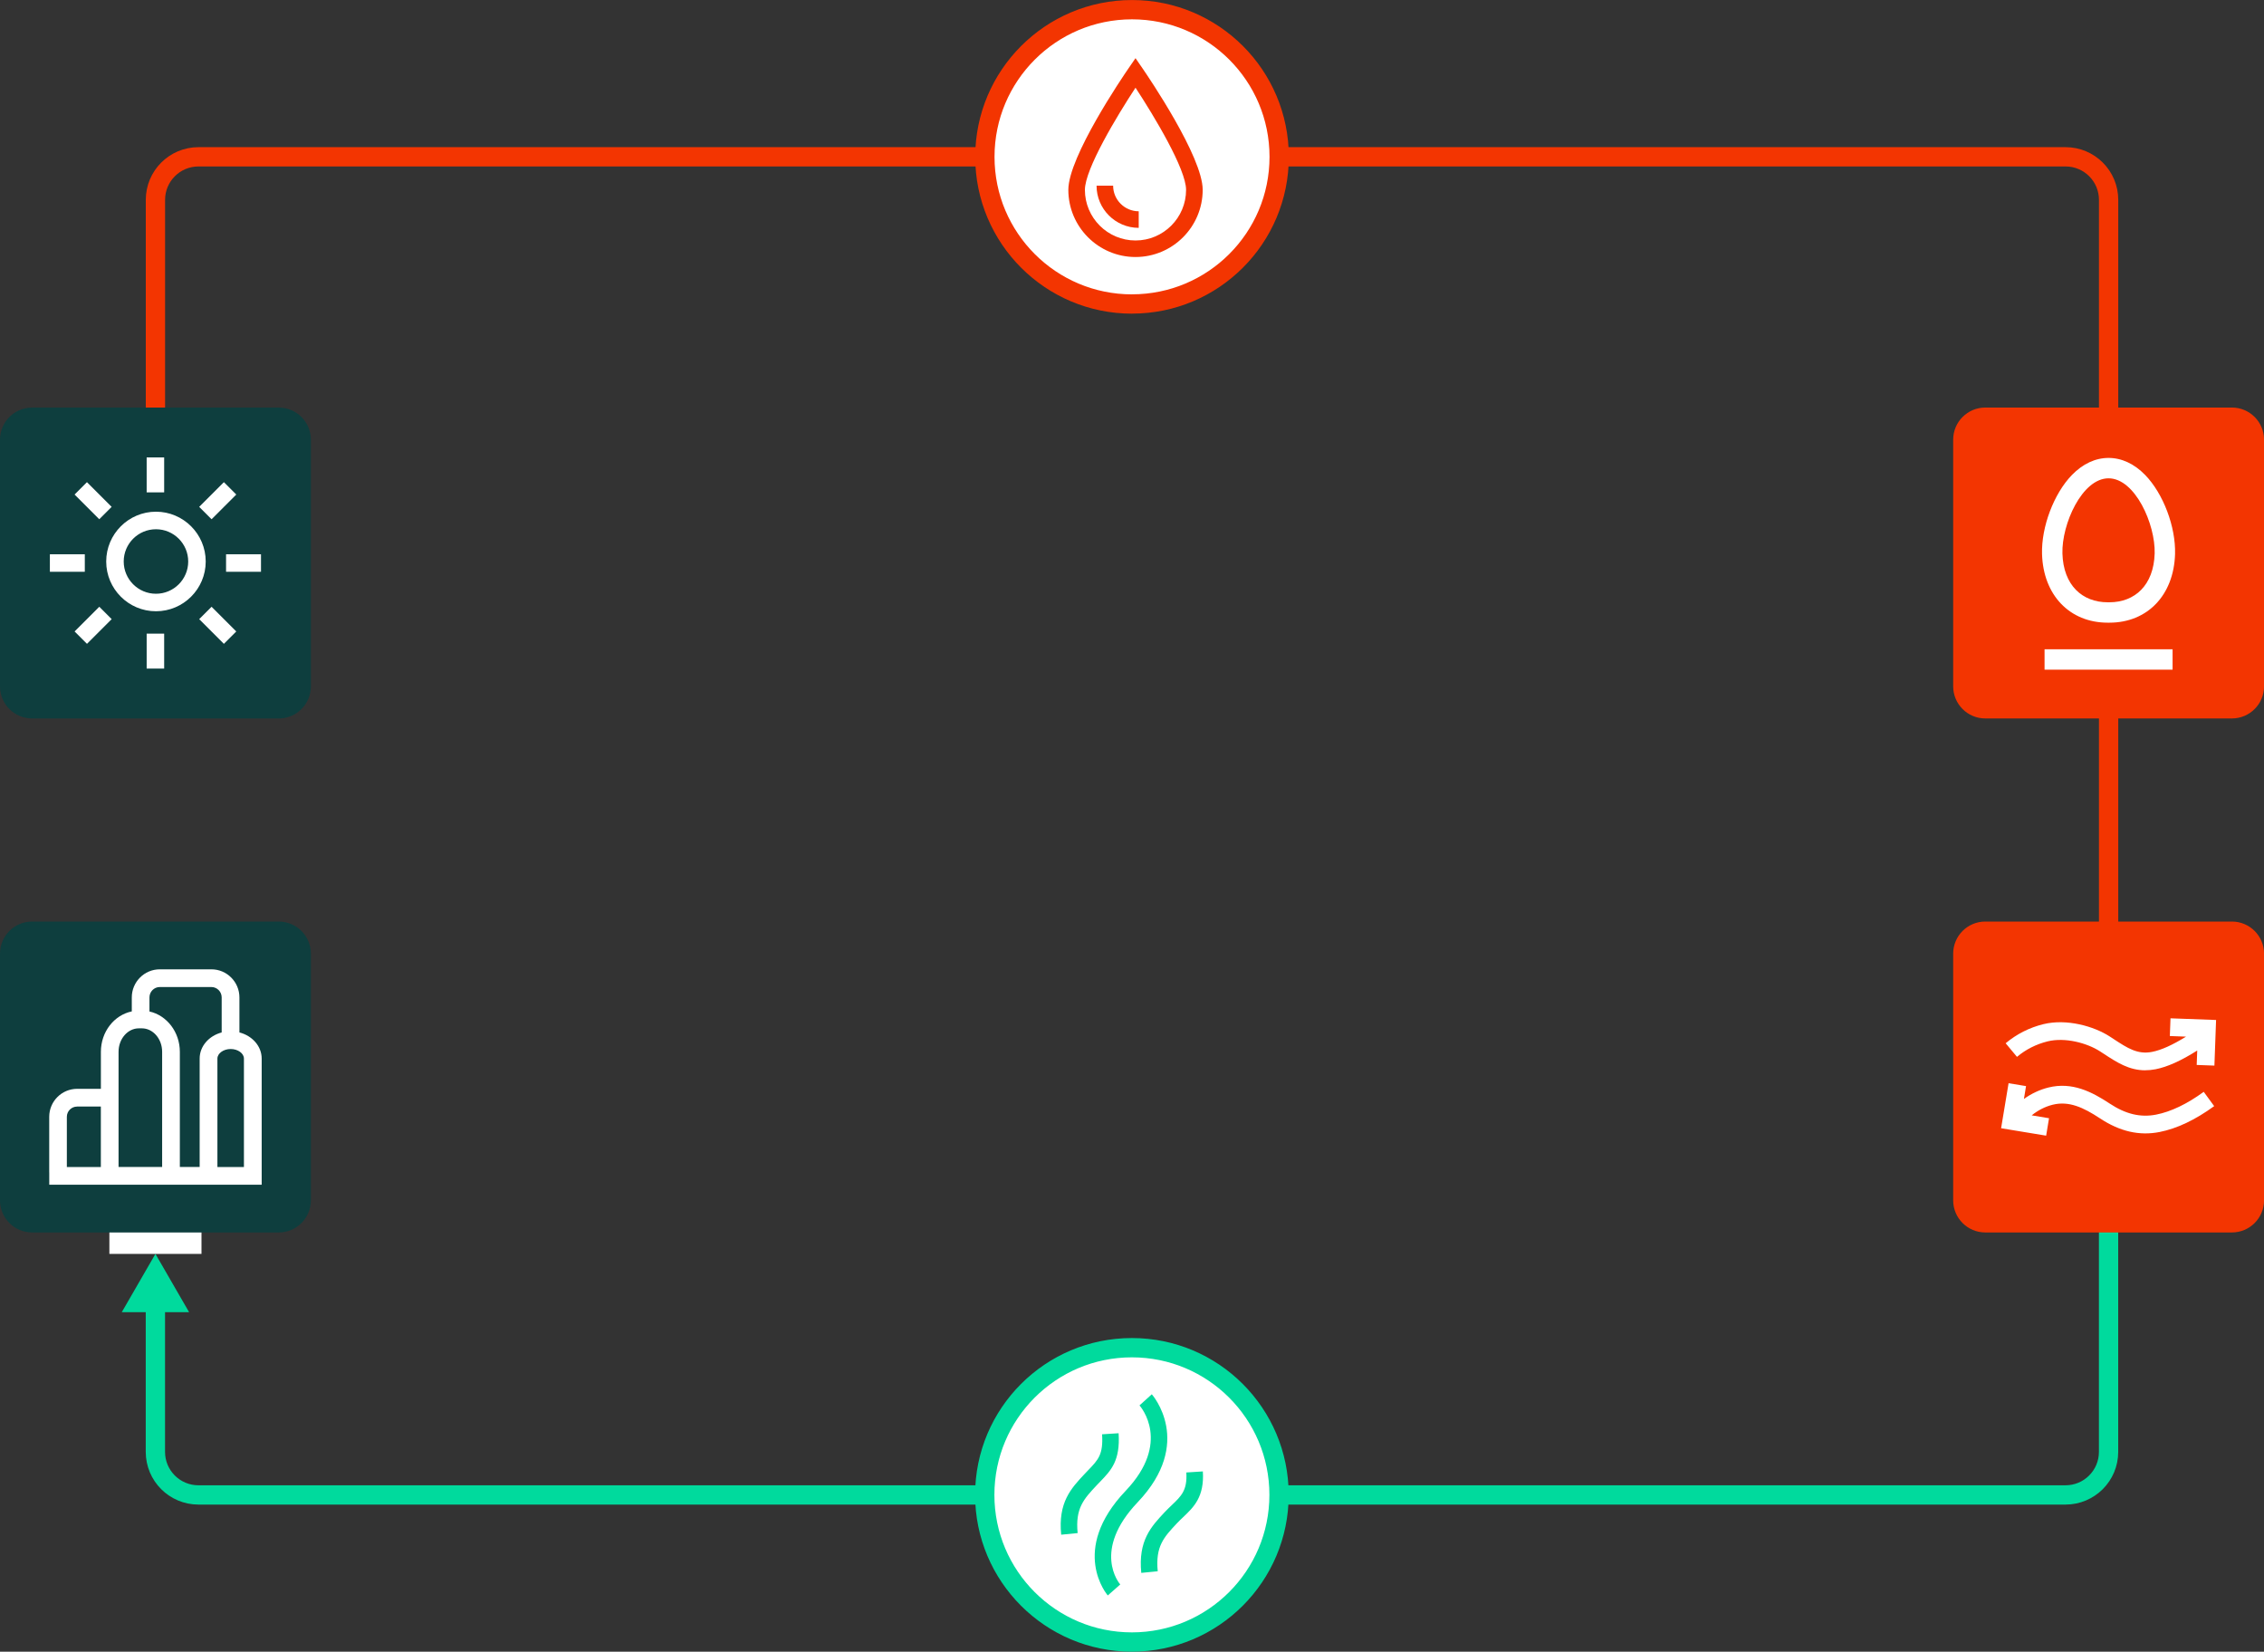
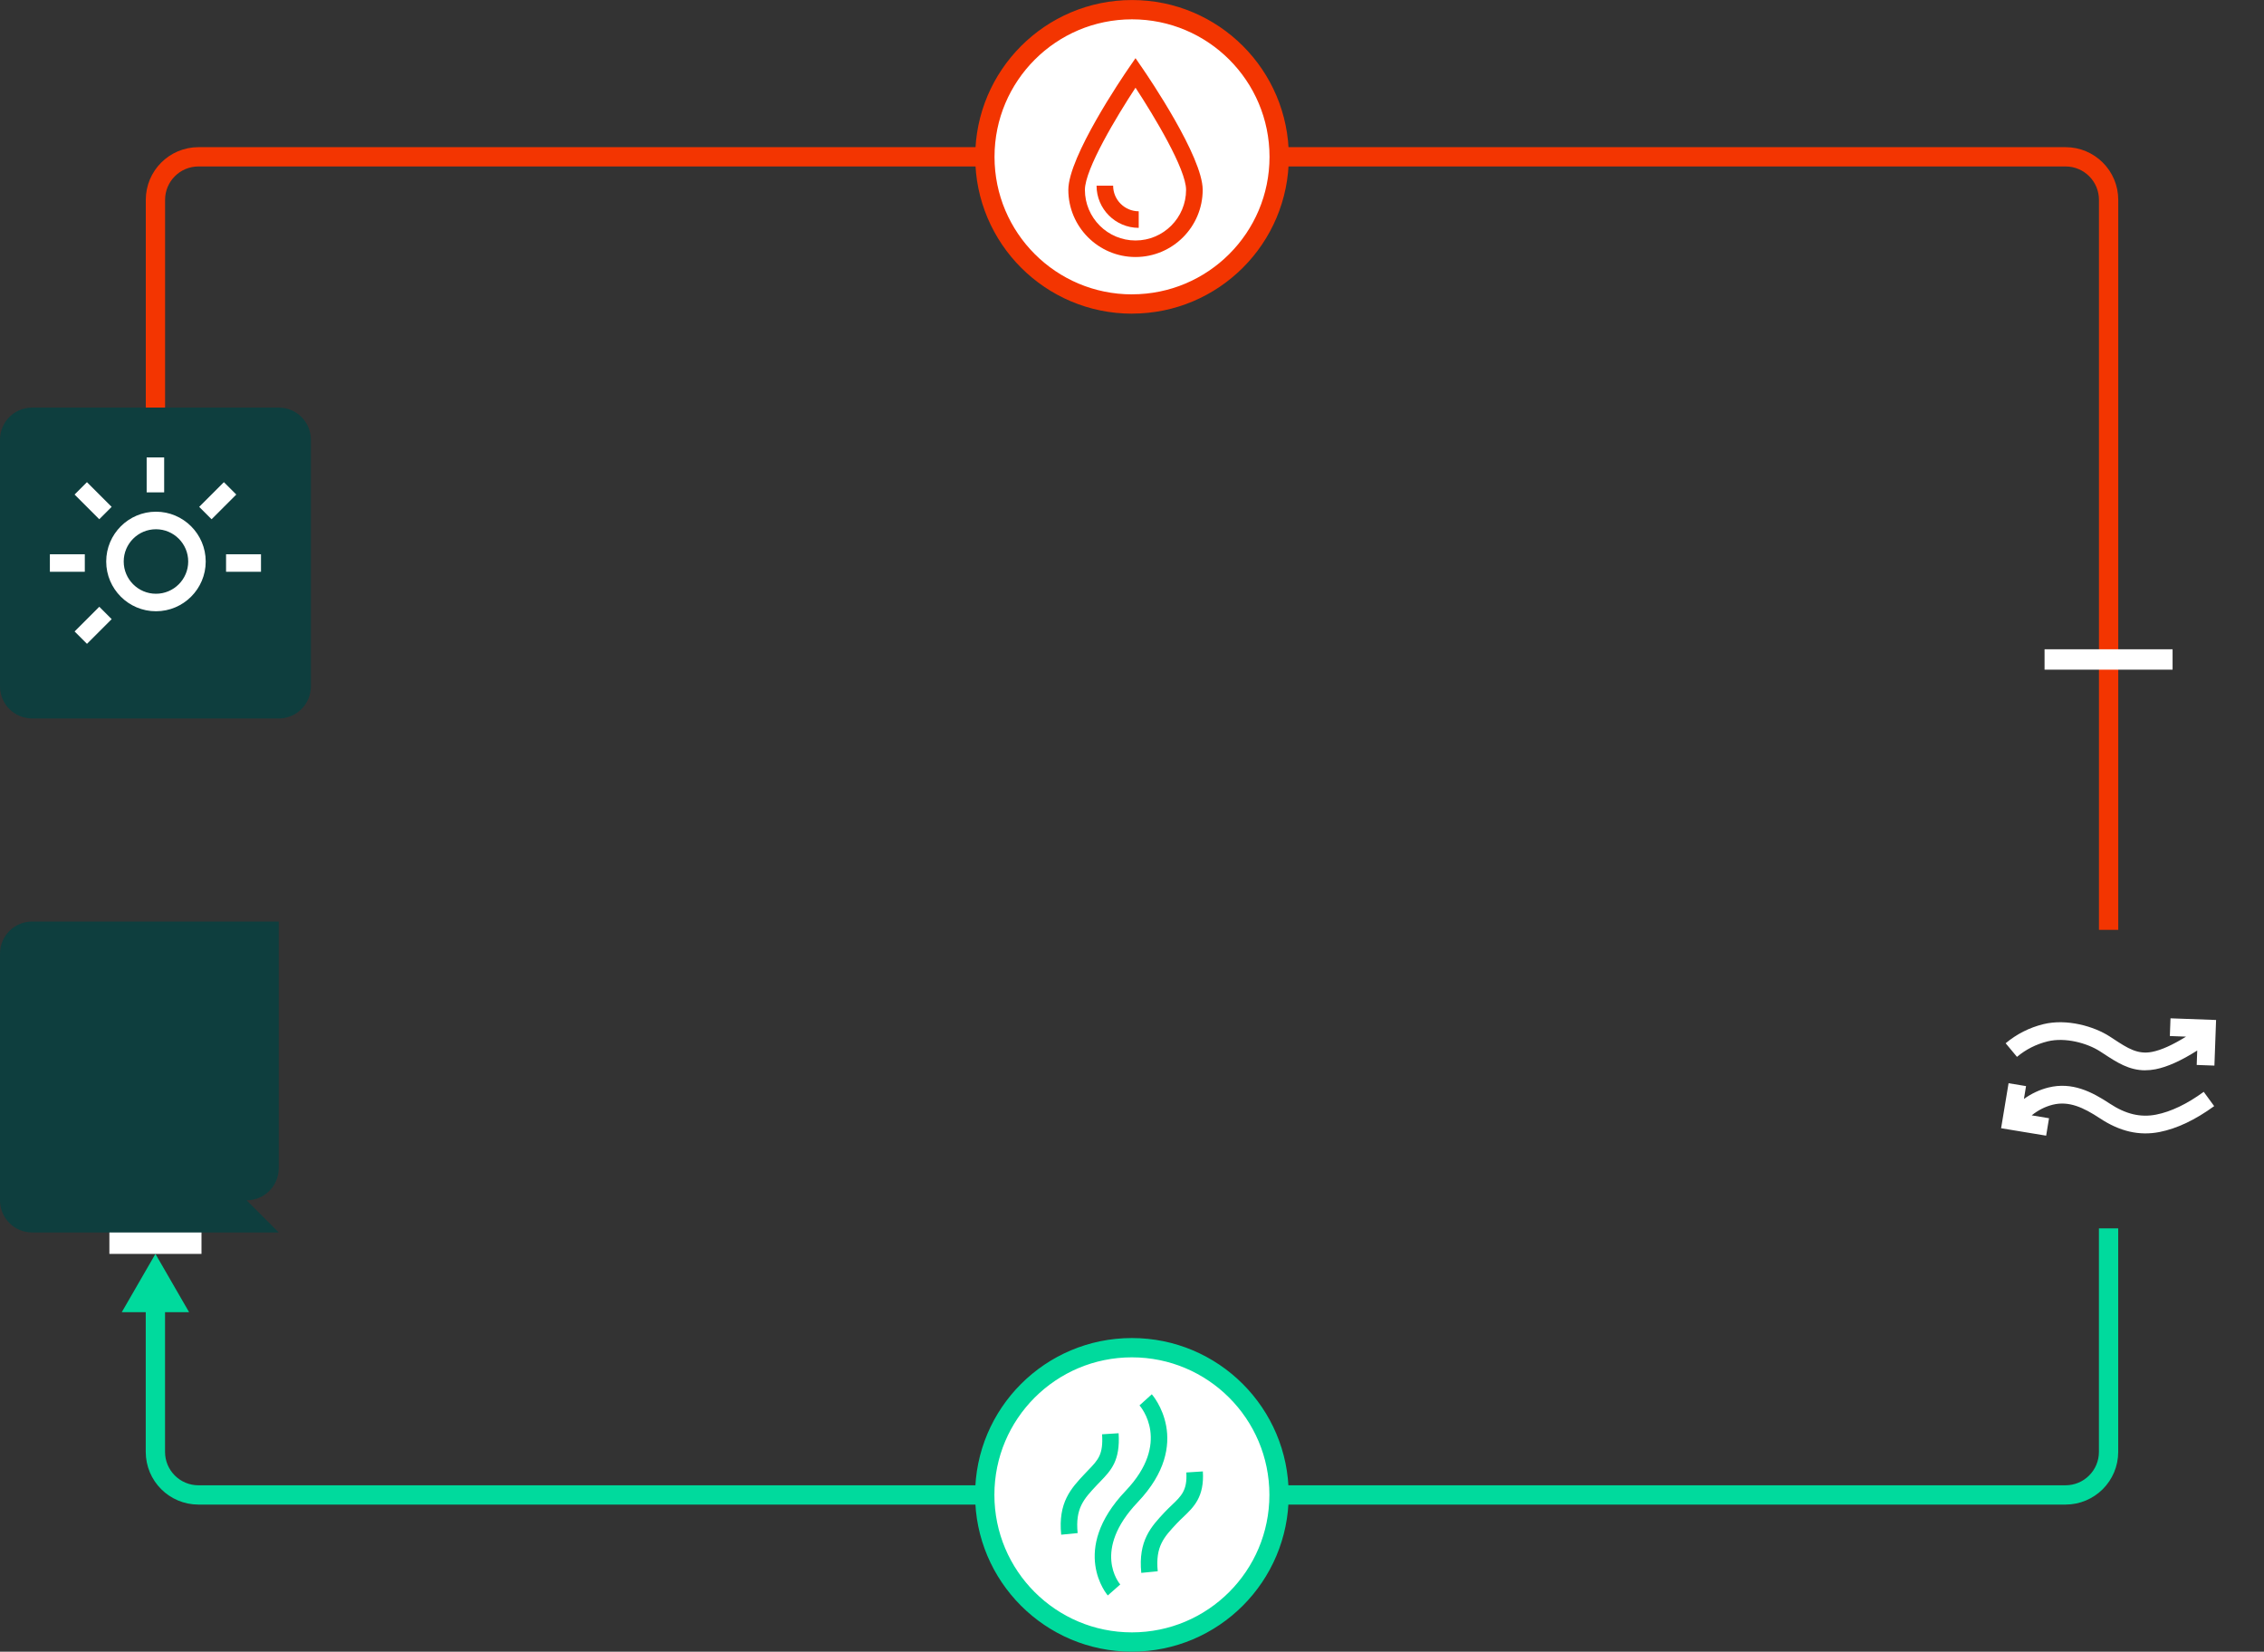
<svg xmlns="http://www.w3.org/2000/svg" id="Ebene_1" width="196.65mm" height="143.45mm" viewBox="0 0 557.43 406.62">
  <rect x="0" y="0" width="557.43" height="406.62" fill="#333333" stroke="none" />
  <defs>
    <style>.cls-1,.cls-2,.cls-3{fill:none;}.cls-4{clip-path:url(#clippath);}.cls-5{fill:#00da9d;}.cls-6{fill:#f33501;}.cls-7,.cls-8,.cls-9{fill:#fff;}.cls-10{fill:#0e3e3e;}.cls-8,.cls-9,.cls-2,.cls-3{stroke-miterlimit:10;stroke-width:4.75px;}.cls-8,.cls-3{stroke:#f33501;}.cls-9,.cls-2{stroke:#00da9d;}.cls-11{clip-path:url(#clippath-1);}.cls-12{clip-path:url(#clippath-3);}.cls-13{clip-path:url(#clippath-2);}</style>
    <clipPath id="clippath">
-       <rect class="cls-1" x="480.9" y="100.34" width="76.54" height="76.54" />
-     </clipPath>
+       </clipPath>
    <clipPath id="clippath-1">
      <rect class="cls-1" x="0" y="100.34" width="76.54" height="76.54" />
    </clipPath>
    <clipPath id="clippath-2">
-       <rect class="cls-1" x="480.9" y="226.87" width="76.54" height="76.54" />
-     </clipPath>
+       </clipPath>
    <clipPath id="clippath-3">
      <rect class="cls-1" y="226.87" width="76.54" height="76.54" />
    </clipPath>
  </defs>
  <g>
    <path class="cls-2" d="M519.16,302.41v55.02c0,5.85-4.74,10.6-10.6,10.6H48.86c-5.85,0-10.6-4.74-10.6-10.6v-36.81" />
    <polygon class="cls-5" points="46.56 323.04 38.27 308.69 29.98 323.04 46.56 323.04" />
  </g>
  <path class="cls-3" d="M38.27,101.34V49.2c0-5.85,4.74-10.6,10.6-10.6H508.57c5.85,0,10.6,4.74,10.6,10.6V228.91" />
  <g>
    <path class="cls-9" d="M278.69,404.24c20.01,0,36.23-16.22,36.23-36.23s-16.22-36.23-36.23-36.23-36.23,16.22-36.23,36.23,16.22,36.23,36.23,36.23" />
    <path class="cls-5" d="M272.75,392.77c-.1-.11-9.55-11.09,4.41-25.76,11.29-11.87,3.73-20.65,3.4-21.02l3.03-2.74c.11,.12,10.5,11.89-3.47,26.57-11.28,11.86-4.6,19.91-4.3,20.25l-3.06,2.7Zm8.25-5.54c-.79-7.97,2.42-11.4,5.82-15.02,.57-.6,1.14-1.15,1.7-1.68,2.32-2.21,3.85-3.66,3.57-8.03l4.07-.26c.4,6.27-2.26,8.8-4.83,11.24-.51,.48-1.03,.98-1.54,1.52-3.22,3.43-5.34,5.69-4.74,11.82l-4.06,.4Zm-19.72-9.4c-.79-7.98,2.42-11.4,5.82-15.02,.29-.31,.57-.6,.85-.89,2.47-2.57,3.71-3.85,3.4-8.82l4.07-.26c.43,6.76-1.87,9.15-4.53,11.91-.26,.27-.54,.56-.82,.85-3.22,3.43-5.35,5.69-4.74,11.82l-4.06,.4Z" />
  </g>
  <g>
    <g class="cls-4">
      <path class="cls-6" d="M549.53,176.87h-60.72c-4.37,0-7.91-3.54-7.91-7.91v-60.72c0-4.37,3.54-7.91,7.91-7.91h60.72c4.37,0,7.91,3.54,7.91,7.91v60.72c0,4.37-3.54,7.91-7.91,7.91" />
      <path class="cls-7" d="M519.16,112.73c-3.23,0-6.35,1.45-9.02,4.2-4.45,4.58-7.55,12.77-7.36,19.45,.29,10.11,6.79,16.91,16.17,16.91h.41c9.38,0,15.88-6.79,16.17-16.91,.19-6.69-2.9-14.87-7.36-19.45-2.67-2.75-5.79-4.2-9.02-4.2m0,5.02c6.55,0,11.56,11.33,11.36,18.49-.23,7.86-4.91,12.03-11.15,12.03h-.41c-6.24,0-10.93-4.17-11.15-12.03-.2-7.16,4.81-18.49,11.36-18.49" />
    </g>
    <rect class="cls-7" x="503.4" y="159.84" width="31.52" height="5.02" />
  </g>
  <rect class="cls-7" x="26.93" y="302.41" width="22.68" height="6.28" />
  <g>
    <g class="cls-11">
      <path class="cls-10" d="M68.63,176.87H7.91C3.54,176.87,0,173.33,0,168.97v-60.72c0-4.37,3.54-7.91,7.91-7.91h60.72c4.37,0,7.91,3.54,7.91,7.91v60.72c0,4.37-3.54,7.91-7.91,7.91" />
    </g>
    <g>
      <path class="cls-7" d="M38.4,130.29c-4.38,0-7.94,3.56-7.94,7.94s3.56,7.94,7.94,7.94,7.94-3.56,7.94-7.94-3.56-7.94-7.94-7.94m0,20.19c-6.76,0-12.25-5.5-12.25-12.25s5.5-12.26,12.25-12.26,12.25,5.5,12.25,12.26-5.5,12.25-12.25,12.25" />
      <rect class="cls-7" x="36.11" y="112.61" width="4.31" height="8.6" />
-       <rect class="cls-7" x="36.11" y="155.99" width="4.31" height="8.6" />
      <rect class="cls-7" x="55.66" y="136.45" width="8.6" height="4.31" />
      <rect class="cls-7" x="12.28" y="136.45" width="8.6" height="4.31" />
      <rect class="cls-7" x="49.31" y="121.11" width="8.6" height="4.31" transform="translate(-71.46 74.01) rotate(-45)" />
      <rect class="cls-7" x="18.63" y="151.78" width="8.6" height="4.31" transform="translate(-102.13 61.3) rotate(-45)" />
-       <rect class="cls-7" x="51.45" y="149.64" width="4.31" height="8.6" transform="translate(-93.15 82.99) rotate(-45)" />
      <rect class="cls-7" x="20.78" y="118.96" width="4.31" height="8.6" transform="translate(-80.45 52.32) rotate(-45)" />
    </g>
  </g>
  <g>
    <path class="cls-8" d="M278.72,74.83c20.01,0,36.23-16.22,36.23-36.23S298.72,2.38,278.72,2.38s-36.23,16.22-36.23,36.23,16.22,36.23,36.23,36.23" />
    <path class="cls-6" d="M279.58,63.27c-9.12,0-16.54-7.42-16.54-16.54,0-8.14,13.34-27.76,14.86-29.97l1.68-2.44,1.68,2.44c1.52,2.21,14.86,21.83,14.86,29.97,0,9.12-7.42,16.54-16.54,16.54Zm0-41.68c-4.58,6.97-12.46,20.03-12.46,25.15,0,6.87,5.59,12.46,12.46,12.46s12.45-5.59,12.45-12.46c0-5.11-7.87-18.17-12.45-25.15Z" />
    <path class="cls-6" d="M280.37,56.09c-5.73,0-10.38-4.66-10.38-10.38h4.08c0,3.47,2.83,6.3,6.3,6.3v4.08Z" />
  </g>
  <g>
    <g class="cls-13">
      <path class="cls-6" d="M549.53,303.41h-60.72c-4.37,0-7.91-3.54-7.91-7.91v-60.72c0-4.37,3.54-7.91,7.91-7.91h60.72c4.37,0,7.91,3.54,7.91,7.91v60.72c0,4.37-3.54,7.91-7.91,7.91" />
    </g>
    <path class="cls-7" d="M503.78,279.58l-11.08-1.83,1.84-11.08,4.3,.71-.52,3.16c1.86-1.33,3.9-2.29,6.06-2.82,5.81-1.43,10.67,1.06,15.06,3.96,3.95,2.61,7.58,3.47,11.43,2.72,3.65-.72,7.59-2.6,11.72-5.61l2.57,3.52c-4.64,3.38-9.17,5.53-13.44,6.37-4.97,.98-9.78-.12-14.68-3.36-4.12-2.72-7.67-4.33-11.62-3.36-1.86,.46-3.61,1.35-5.19,2.62l4.27,.71-.71,4.3Zm24.4-16.09c-3.99,0-7-1.97-10.16-4.04l-.99-.64c-3.13-2.02-8.56-3.51-12.89-2.44-2.79,.69-5.33,1.97-7.53,3.81l-2.79-3.35c2.72-2.27,5.84-3.85,9.29-4.7,5.79-1.42,12.51,.56,16.3,3.01l1.01,.66c3.42,2.24,5.9,3.86,9.47,3.15,2.25-.44,5.04-1.7,8.34-3.75l-3.98-.15,.16-4.36,11.22,.41-.41,11.23-4.36-.16,.13-3.55c-3.98,2.52-7.36,4.04-10.26,4.61-.89,.17-1.73,.25-2.53,.25Z" />
  </g>
  <g>
    <g class="cls-12">
-       <path class="cls-10" d="M68.63,303.41H7.91C3.54,303.41,0,299.87,0,295.5v-60.72c0-4.37,3.54-7.91,7.91-7.91h60.72c4.37,0,7.91,3.54,7.91,7.91v60.72c0,4.37-3.54,7.91-7.91,7.91" />
+       <path class="cls-10" d="M68.63,303.41H7.91C3.54,303.41,0,299.87,0,295.5v-60.72c0-4.37,3.54-7.91,7.91-7.91h60.72v60.72c0,4.37-3.54,7.91-7.91,7.91" />
    </g>
-     <path class="cls-7" d="M58.95,254.16v-8.61c0-3.81-3.09-6.92-6.89-6.92h-12.72c-3.8,0-6.89,3.1-6.89,6.92v3.44c-4.33,.89-7.61,5.01-7.61,9.95v9.11h-5.84c-3.79,0-6.88,3.09-6.88,6.88v13.69h.01v3.04h52.3v-31.06c0-3.04-2.31-5.61-5.47-6.43Zm-24.75-1h.72c2.76,0,5,2.59,5,5.77v28.36h-10.73v-28.36c0-3.18,2.25-5.77,5-5.77Zm-15.21,19.25h5.84v14.89h-8.37v-12.36c0-1.39,1.13-2.52,2.52-2.52Zm25.29,14.89v-28.36c0-4.89-3.22-8.98-7.48-9.93v-3.46c0-1.41,1.14-2.56,2.53-2.56h12.72c1.4,0,2.53,1.15,2.53,2.56v8.62c-3.13,.83-5.42,3.39-5.42,6.42v26.7h-4.89Zm9.25,0v-26.7c0-1.27,1.49-2.35,3.25-2.35h.03c1.76,0,3.25,1.07,3.25,2.35v26.7h-6.53Z" />
  </g>
</svg>